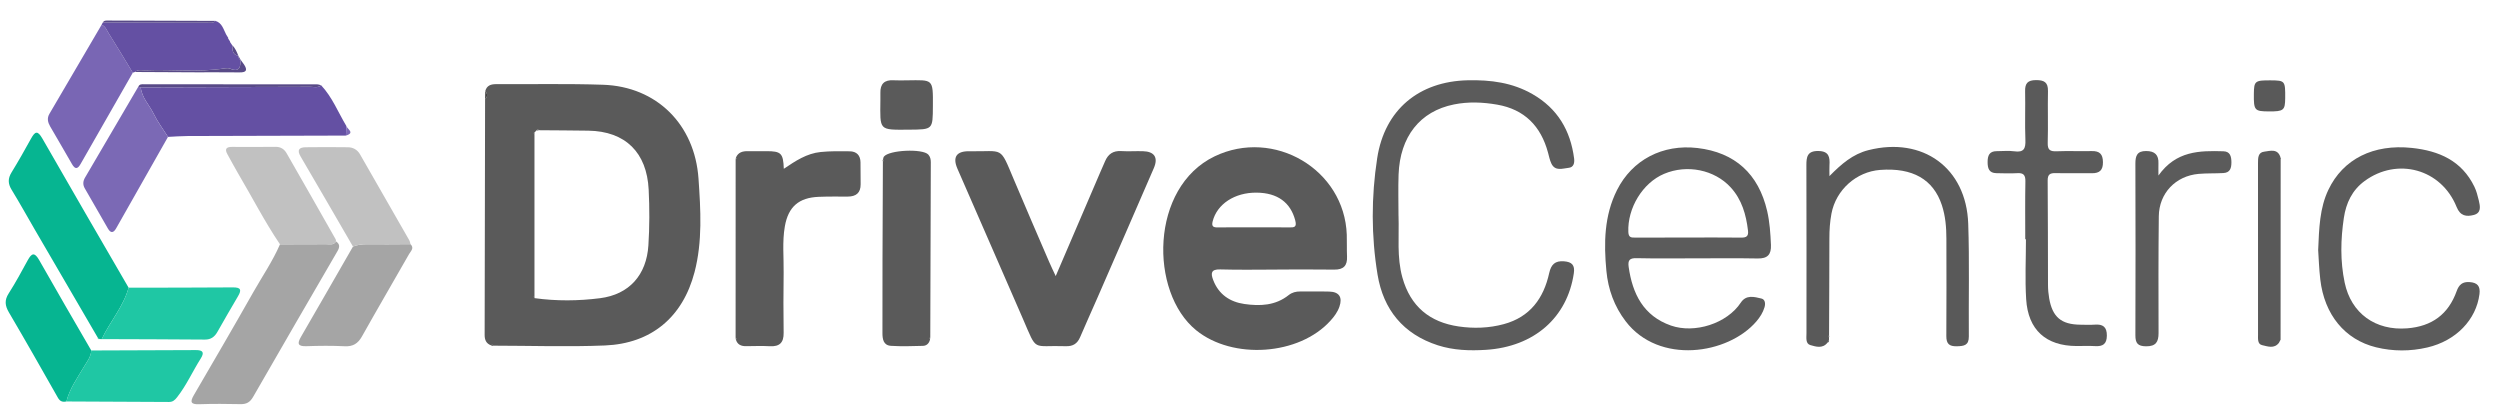
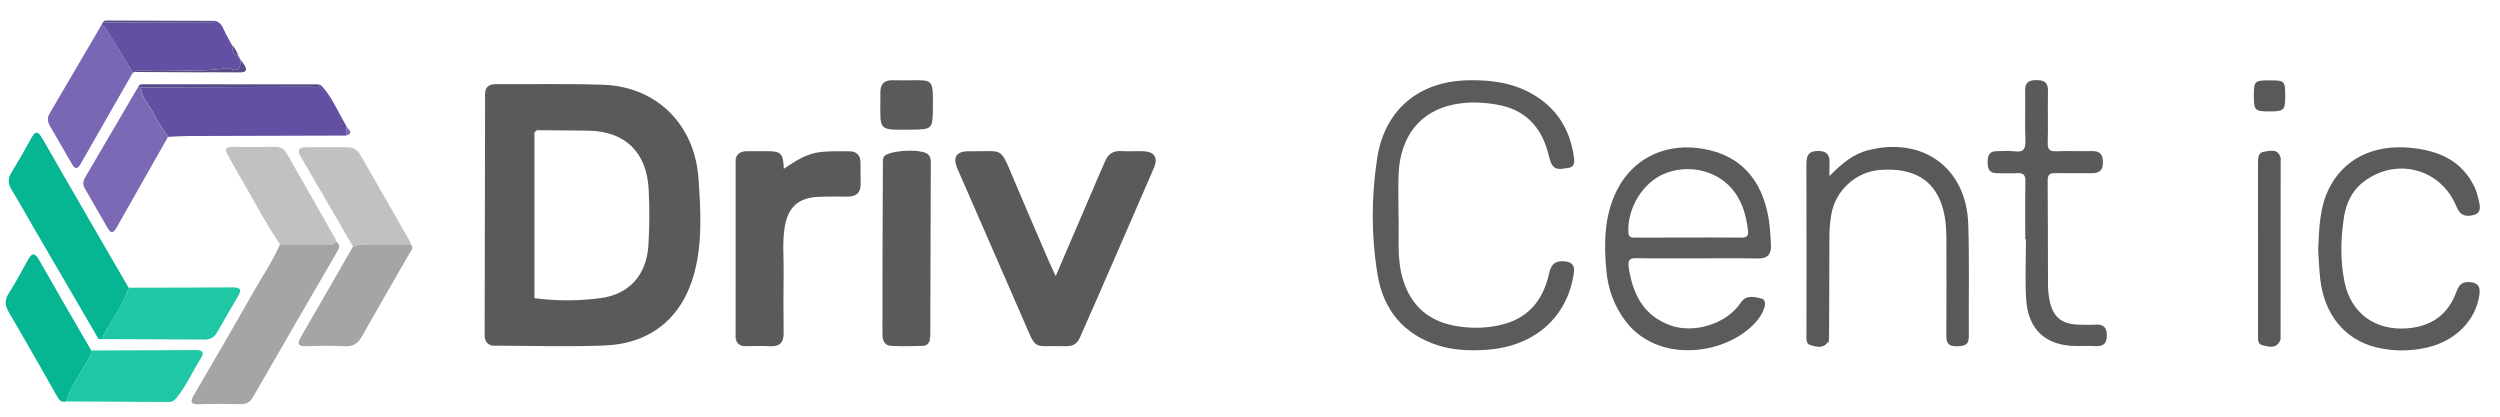
<svg xmlns="http://www.w3.org/2000/svg" width="180" height="30" viewBox="0 0 90 15" fill="none">
  <path d="M17.682 12.434C17.504 12.371 17.447 12.238 17.447 12.059C17.454 9.23 17.458 6.401 17.463 3.572C17.56 3.477 17.555 3.38 17.469 3.281C17.523 3.074 17.675 3.028 17.867 3.029C19.146 3.036 20.427 3.008 21.706 3.051C23.646 3.115 25.011 4.487 25.146 6.427C25.224 7.557 25.293 8.688 25.004 9.796C24.579 11.42 23.448 12.368 21.777 12.437C20.438 12.492 19.094 12.445 17.753 12.444C17.735 12.403 17.711 12.396 17.682 12.434L17.682 12.434ZM19.244 10.733C20.03 10.842 20.821 10.835 21.603 10.735C22.654 10.601 23.275 9.897 23.342 8.834C23.385 8.165 23.386 7.496 23.352 6.826C23.286 5.489 22.513 4.724 21.179 4.704C20.584 4.695 19.989 4.693 19.393 4.688C19.369 4.645 19.345 4.648 19.321 4.689C19.294 4.716 19.268 4.743 19.241 4.77C19.232 4.777 19.213 4.787 19.214 4.79C19.22 4.809 19.232 4.825 19.241 4.842C19.241 6.782 19.241 8.721 19.241 10.66C19.231 10.668 19.212 10.679 19.214 10.681C19.222 10.7 19.234 10.716 19.245 10.733H19.244Z" fill="#5A5A5A" />
-   <path d="M45.98 9.705C45.296 9.705 44.612 9.72 43.93 9.699C43.587 9.688 43.585 9.846 43.675 10.081C43.871 10.597 44.276 10.869 44.798 10.944C45.359 11.024 45.915 11.004 46.393 10.623C46.512 10.528 46.655 10.491 46.811 10.493C47.159 10.498 47.507 10.487 47.855 10.497C48.212 10.507 48.336 10.701 48.219 11.041C48.153 11.233 48.034 11.393 47.901 11.54C46.772 12.799 44.378 12.957 43.064 11.891C41.371 10.517 41.4 6.744 43.727 5.628C45.857 4.606 48.402 6.094 48.484 8.452C48.493 8.713 48.481 8.974 48.493 9.235C48.508 9.564 48.367 9.711 48.031 9.706C47.347 9.696 46.663 9.703 45.98 9.703V9.705ZM45.139 8.185C45.561 8.185 45.982 8.179 46.404 8.187C46.599 8.19 46.695 8.182 46.626 7.924C46.457 7.293 45.994 6.942 45.241 6.935C44.449 6.926 43.812 7.346 43.655 7.971C43.612 8.145 43.672 8.19 43.836 8.187C44.27 8.18 44.704 8.185 45.139 8.184V8.185Z" fill="#5A5A5A" />
  <path d="M38.006 9.938C38.551 8.668 39.078 7.441 39.604 6.214C39.663 6.078 39.724 5.942 39.782 5.806C39.891 5.549 40.071 5.421 40.362 5.439C40.622 5.455 40.883 5.436 41.145 5.443C41.558 5.454 41.703 5.67 41.539 6.05C40.862 7.616 40.179 9.18 39.497 10.744C39.294 11.209 39.084 11.67 38.885 12.136C38.785 12.37 38.63 12.472 38.367 12.463C37.134 12.421 37.353 12.695 36.827 11.482C36.044 9.677 35.252 7.878 34.468 6.075C34.285 5.655 34.432 5.436 34.899 5.445C36.148 5.466 35.978 5.229 36.498 6.462C36.916 7.453 37.344 8.441 37.77 9.429C37.837 9.586 37.913 9.739 38.005 9.938H38.006Z" fill="#5A5A5A" />
  <path d="M50.347 7.772C50.372 8.512 50.281 9.257 50.486 9.991C50.778 11.035 51.472 11.6 52.51 11.752C53.05 11.831 53.602 11.814 54.136 11.669C55.08 11.414 55.571 10.741 55.771 9.831C55.841 9.517 55.985 9.382 56.305 9.407C56.585 9.429 56.702 9.54 56.658 9.837C56.423 11.434 55.229 12.483 53.495 12.594C52.91 12.631 52.325 12.612 51.762 12.431C50.52 12.03 49.801 11.149 49.592 9.887C49.363 8.496 49.364 7.087 49.579 5.694C49.847 3.952 51.079 2.928 52.842 2.89C53.663 2.872 54.447 2.972 55.173 3.39C56.071 3.906 56.536 4.694 56.668 5.702C56.689 5.87 56.651 6.025 56.47 6.042C56.252 6.063 55.984 6.177 55.847 5.882C55.79 5.76 55.764 5.623 55.728 5.492C55.471 4.542 54.885 3.939 53.898 3.767C53.381 3.677 52.856 3.656 52.342 3.76C51.117 4.006 50.4 4.919 50.349 6.282C50.331 6.778 50.346 7.275 50.346 7.772H50.347Z" fill="#5B5B5B" />
  <path d="M61.079 9.3C60.358 9.3 59.639 9.311 58.918 9.294C58.664 9.288 58.598 9.369 58.632 9.611C58.77 10.582 59.166 11.372 60.151 11.719C61.006 12.019 62.173 11.648 62.67 10.893C62.862 10.603 63.152 10.685 63.411 10.747C63.54 10.777 63.564 10.921 63.523 11.06C63.466 11.255 63.358 11.42 63.229 11.572C62.206 12.762 59.724 13.137 58.524 11.566C58.115 11.031 57.892 10.416 57.83 9.752C57.736 8.756 57.748 7.768 58.212 6.843C58.76 5.753 59.857 5.181 61.112 5.329C62.457 5.488 63.307 6.256 63.618 7.598C63.71 7.997 63.736 8.405 63.754 8.816C63.77 9.167 63.629 9.312 63.275 9.305C62.542 9.291 61.81 9.301 61.077 9.3H61.079ZM60.744 8.551C61.389 8.551 62.033 8.546 62.679 8.554C62.867 8.557 62.953 8.506 62.928 8.302C62.86 7.727 62.707 7.185 62.305 6.746C61.72 6.108 60.731 5.91 59.908 6.258C59.133 6.585 58.586 7.492 58.62 8.353C58.629 8.568 58.742 8.553 58.884 8.553C59.504 8.551 60.124 8.552 60.744 8.552V8.551Z" fill="#5B5B5B" />
  <path d="M26.482 12.151C26.482 10.013 26.482 7.875 26.483 5.737C26.493 5.731 26.512 5.725 26.511 5.721C26.509 5.702 26.502 5.685 26.496 5.667C26.578 5.478 26.74 5.44 26.924 5.442C27.148 5.444 27.371 5.442 27.595 5.442C28.12 5.442 28.197 5.517 28.217 6.077C28.637 5.794 29.04 5.523 29.547 5.472C29.895 5.437 30.242 5.443 30.589 5.447C30.835 5.45 30.977 5.59 30.978 5.849C30.979 6.11 30.981 6.371 30.983 6.632C30.986 6.947 30.815 7.077 30.516 7.077C30.168 7.077 29.82 7.072 29.473 7.086C28.756 7.115 28.378 7.445 28.255 8.147C28.157 8.702 28.219 9.263 28.211 9.821C28.201 10.541 28.201 11.262 28.211 11.983C28.216 12.332 28.068 12.482 27.718 12.464C27.433 12.449 27.146 12.459 26.86 12.462C26.682 12.464 26.546 12.409 26.491 12.223C26.5 12.216 26.517 12.204 26.515 12.201C26.507 12.184 26.494 12.168 26.483 12.153L26.482 12.151Z" fill="#5A5A5A" />
  <path d="M65.844 12.148C65.844 12.175 65.844 12.201 65.844 12.228L65.784 12.343C65.608 12.559 65.368 12.478 65.175 12.424C64.994 12.373 65.033 12.16 65.033 11.999C65.033 9.986 65.037 7.973 65.03 5.96C65.028 5.647 65.062 5.43 65.461 5.436C65.845 5.441 65.88 5.658 65.861 5.95C65.855 6.058 65.86 6.167 65.86 6.34C66.29 5.903 66.701 5.547 67.264 5.405C69.217 4.911 70.786 6.04 70.856 8.051C70.903 9.404 70.867 10.759 70.878 12.113C70.881 12.437 70.701 12.46 70.445 12.466C70.172 12.472 70.067 12.376 70.068 12.101C70.076 10.933 70.072 9.765 70.07 8.597C70.07 8.186 70.036 7.777 69.907 7.385C69.6 6.455 68.851 6.03 67.687 6.117C66.826 6.181 66.096 6.835 65.933 7.687C65.877 7.981 65.858 8.277 65.858 8.576C65.858 9.745 65.85 10.912 65.846 12.08C65.837 12.087 65.818 12.095 65.82 12.098C65.826 12.116 65.836 12.133 65.845 12.149L65.844 12.148Z" fill="#595959" />
  <path d="M83.454 9.005C83.488 8.2 83.509 7.491 83.821 6.835C84.35 5.721 85.447 5.179 86.826 5.325C87.806 5.429 88.623 5.785 89.078 6.722C89.153 6.876 89.195 7.047 89.236 7.214C89.287 7.424 89.336 7.666 89.055 7.739C88.794 7.807 88.57 7.781 88.437 7.449C87.887 6.083 86.304 5.65 85.124 6.518C84.674 6.848 84.458 7.314 84.379 7.842C84.263 8.618 84.245 9.398 84.408 10.173C84.64 11.283 85.52 11.911 86.659 11.82C87.548 11.75 88.141 11.315 88.439 10.482C88.523 10.249 88.648 10.138 88.902 10.155C89.186 10.174 89.297 10.299 89.261 10.587C89.145 11.508 88.419 12.268 87.384 12.509C86.771 12.651 86.151 12.652 85.539 12.503C84.414 12.227 83.677 11.328 83.53 10.059C83.486 9.677 83.474 9.292 83.454 9.006V9.005Z" fill="#5B5B5B" />
  <path d="M3.518 12.153C2.764 10.86 2.01 9.567 1.257 8.273C0.977 7.792 0.708 7.304 0.417 6.829C0.284 6.612 0.281 6.426 0.414 6.209C0.66 5.809 0.891 5.399 1.119 4.987C1.263 4.726 1.354 4.689 1.525 4.987C2.551 6.782 3.593 8.568 4.63 10.357C4.44 11.044 3.958 11.579 3.661 12.209C3.635 12.208 3.608 12.207 3.58 12.206C3.559 12.189 3.539 12.171 3.518 12.154V12.153Z" fill="#06B591" />
  <path d="M12.097 8.69C12.237 8.787 12.235 8.894 12.151 9.038C11.134 10.786 10.119 12.537 9.111 14.29C9.005 14.475 8.876 14.554 8.663 14.549C8.167 14.539 7.669 14.534 7.172 14.552C6.861 14.562 6.835 14.469 6.981 14.22C7.7 12.987 8.419 11.755 9.122 10.513C9.445 9.943 9.818 9.4 10.08 8.795C10.631 8.795 11.182 8.796 11.733 8.791C11.86 8.79 12.009 8.842 12.098 8.69H12.097Z" fill="#A5A5A5" />
  <path d="M72.909 8.615C72.909 7.92 72.901 7.224 72.914 6.529C72.918 6.3 72.844 6.219 72.617 6.234C72.369 6.249 72.12 6.238 71.872 6.234C71.602 6.231 71.554 6.058 71.554 5.832C71.554 5.601 71.616 5.441 71.883 5.442C72.094 5.443 72.309 5.418 72.515 5.447C72.863 5.497 72.927 5.345 72.914 5.033C72.891 4.451 72.917 3.866 72.904 3.283C72.898 2.997 73 2.886 73.294 2.884C73.587 2.882 73.733 2.958 73.727 3.278C73.714 3.898 73.736 4.52 73.718 5.14C73.71 5.393 73.798 5.456 74.035 5.446C74.456 5.429 74.879 5.449 75.301 5.439C75.584 5.432 75.703 5.546 75.706 5.835C75.71 6.128 75.584 6.239 75.306 6.236C74.871 6.231 74.436 6.242 74.001 6.232C73.803 6.228 73.715 6.275 73.716 6.499C73.727 7.754 73.723 9.008 73.728 10.262C73.728 10.423 73.744 10.586 73.771 10.744C73.89 11.417 74.207 11.681 74.89 11.689C75.064 11.691 75.239 11.7 75.412 11.687C75.706 11.664 75.85 11.77 75.847 12.085C75.844 12.383 75.703 12.477 75.427 12.46C75.204 12.447 74.981 12.457 74.757 12.457C73.657 12.453 73.011 11.88 72.942 10.773C72.897 10.055 72.934 9.333 72.934 8.614C72.924 8.614 72.915 8.614 72.906 8.614L72.909 8.615Z" fill="#5A5A5A" />
  <path d="M33.481 12.224C33.449 12.36 33.359 12.448 33.226 12.451C32.842 12.461 32.456 12.475 32.073 12.45C31.803 12.432 31.767 12.212 31.768 11.982C31.772 11.114 31.768 10.246 31.77 9.379C31.773 8.189 31.779 6.999 31.784 5.81C31.793 5.804 31.811 5.795 31.81 5.792C31.805 5.774 31.796 5.758 31.788 5.742C31.798 5.707 31.8 5.666 31.82 5.639C32.005 5.398 33.216 5.343 33.419 5.565C33.49 5.643 33.509 5.738 33.509 5.84C33.502 7.943 33.496 10.048 33.49 12.151C33.479 12.157 33.46 12.165 33.461 12.169C33.465 12.188 33.474 12.205 33.482 12.223L33.481 12.224Z" fill="#5A5A5A" />
  <path d="M12.454 4.881C10.553 4.886 8.654 4.889 6.753 4.897C6.518 4.898 6.284 4.917 6.049 4.928C5.874 4.651 5.673 4.387 5.531 4.094C5.377 3.777 5.104 3.518 5.067 3.145C7.101 3.14 9.135 3.135 11.169 3.127C11.3 3.127 11.443 3.175 11.561 3.07C11.961 3.497 12.172 4.041 12.467 4.533C12.463 4.649 12.458 4.766 12.453 4.882L12.454 4.881Z" fill="#6450A3" />
  <path d="M2.39 14.453C2.257 14.48 2.161 14.455 2.085 14.319C1.503 13.292 0.92 12.266 0.322 11.248C0.18 11.007 0.155 10.81 0.312 10.564C0.559 10.177 0.778 9.774 0.997 9.371C1.14 9.11 1.243 9.07 1.41 9.363C2.026 10.452 2.658 11.533 3.285 12.616C3.276 12.851 3.13 13.021 3.018 13.211C2.783 13.611 2.508 13.992 2.391 14.452L2.39 14.453Z" fill="#06B591" />
-   <path d="M77.704 6.319C78.339 5.426 79.189 5.421 80.043 5.446C80.284 5.453 80.329 5.627 80.331 5.84C80.331 6.055 80.284 6.216 80.041 6.23C79.744 6.247 79.445 6.234 79.149 6.26C78.323 6.333 77.727 6.955 77.717 7.784C77.701 9.186 77.704 10.588 77.708 11.99C77.709 12.31 77.611 12.47 77.258 12.467C76.962 12.464 76.873 12.357 76.874 12.07C76.882 10.01 76.88 7.95 76.874 5.89C76.873 5.61 76.935 5.436 77.259 5.437C77.575 5.437 77.717 5.577 77.704 5.888C77.7 5.997 77.704 6.106 77.704 6.318V6.319Z" fill="#5B5B5B" />
  <path d="M14.778 8.79C14.925 8.932 14.786 9.042 14.726 9.148C14.162 10.137 13.587 11.12 13.03 12.112C12.884 12.37 12.707 12.481 12.405 12.465C11.948 12.442 11.489 12.447 11.031 12.463C10.718 12.473 10.693 12.37 10.836 12.124C11.463 11.044 12.084 9.959 12.707 8.877C12.858 8.816 13.012 8.793 13.177 8.794C13.71 8.799 14.244 8.793 14.777 8.79L14.778 8.79Z" fill="#A5A5A5" />
  <path d="M5.067 3.144C5.103 3.517 5.376 3.777 5.53 4.093C5.672 4.386 5.873 4.651 6.048 4.928C5.426 6.025 4.803 7.124 4.18 8.222C4.085 8.389 3.986 8.403 3.885 8.228C3.606 7.745 3.33 7.261 3.051 6.779C2.975 6.647 2.987 6.52 3.062 6.392C3.701 5.303 4.339 4.214 4.977 3.124C5.007 3.131 5.036 3.137 5.065 3.143L5.067 3.144Z" fill="#7B69B5" />
  <path d="M4.781 2.617C4.154 3.714 3.526 4.81 2.899 5.907C2.792 6.095 2.699 6.099 2.589 5.903C2.333 5.45 2.065 5.004 1.806 4.552C1.724 4.409 1.683 4.26 1.78 4.096C2.408 3.029 3.032 1.959 3.658 0.891C3.799 0.947 3.843 1.089 3.913 1.199C4.21 1.667 4.493 2.144 4.781 2.617Z" fill="#7966B4" />
  <path d="M14.778 8.789C14.245 8.792 13.711 8.798 13.178 8.793C13.013 8.792 12.858 8.816 12.707 8.876C12.079 7.794 11.454 6.711 10.82 5.631C10.685 5.4 10.765 5.305 11.001 5.301C11.509 5.294 12.019 5.294 12.528 5.301C12.71 5.304 12.864 5.389 12.959 5.553C13.552 6.584 14.142 7.615 14.733 8.648C14.757 8.689 14.764 8.741 14.779 8.788L14.778 8.789Z" fill="#C1C1C1" />
  <path d="M12.097 8.69C12.008 8.842 11.859 8.79 11.732 8.791C11.181 8.796 10.63 8.795 10.079 8.795C9.524 7.974 9.073 7.091 8.569 6.239C8.437 6.015 8.316 5.784 8.189 5.557C8.079 5.362 8.147 5.286 8.357 5.288C8.879 5.291 9.4 5.292 9.921 5.286C10.107 5.284 10.235 5.371 10.318 5.517C10.911 6.549 11.498 7.583 12.085 8.617C12.096 8.637 12.093 8.666 12.096 8.69H12.097Z" fill="#C1C1C1" />
  <path d="M2.39 14.452C2.508 13.993 2.782 13.611 3.017 13.212C3.13 13.021 3.275 12.852 3.284 12.617C4.539 12.612 5.794 12.611 7.049 12.603C7.307 12.601 7.365 12.688 7.226 12.908C6.934 13.367 6.715 13.869 6.375 14.301C6.286 14.414 6.214 14.472 6.081 14.471C4.851 14.465 3.621 14.459 2.391 14.453L2.39 14.452Z" fill="#1FC7A4" />
  <path d="M3.661 12.209C3.959 11.578 4.441 11.044 4.63 10.357C5.881 10.354 7.132 10.356 8.384 10.346C8.668 10.344 8.708 10.432 8.567 10.667C8.313 11.091 8.071 11.524 7.824 11.953C7.725 12.125 7.593 12.227 7.377 12.225C6.138 12.215 4.9 12.212 3.661 12.208V12.209Z" fill="#1FC7A4" />
  <path d="M4.781 2.618C4.493 2.144 4.21 1.668 3.913 1.2C3.843 1.09 3.799 0.947 3.658 0.891C3.672 0.864 3.687 0.837 3.701 0.81C4.961 0.812 6.22 0.815 7.48 0.817C7.576 0.817 7.679 0.839 7.757 0.752C7.996 0.826 8.042 1.052 8.139 1.237C8.16 1.271 8.18 1.305 8.201 1.339C8.217 1.351 8.221 1.368 8.213 1.386C8.235 1.421 8.258 1.455 8.279 1.489L8.285 1.518C8.311 1.557 8.338 1.597 8.364 1.636L8.36 1.629C8.364 1.796 8.364 1.966 8.581 2.009V2.008C8.586 2.07 8.595 2.131 8.666 2.156L8.662 2.149C8.663 2.408 8.624 2.613 8.281 2.471C8.228 2.449 8.158 2.45 8.098 2.46C7.151 2.611 6.198 2.492 5.249 2.532C5.117 2.537 4.976 2.489 4.857 2.591C4.832 2.599 4.807 2.607 4.782 2.616L4.781 2.618Z" fill="#6450A3" />
  <path d="M82.042 12.342C81.869 12.566 81.632 12.469 81.436 12.425C81.266 12.388 81.289 12.193 81.289 12.043C81.289 9.984 81.29 7.925 81.288 5.867C81.288 5.684 81.29 5.486 81.511 5.46C81.725 5.433 81.998 5.336 82.098 5.667C82.09 5.674 82.074 5.686 82.074 5.688C82.082 5.704 82.094 5.719 82.104 5.735C82.103 7.899 82.102 10.063 82.101 12.228C82.081 12.266 82.062 12.304 82.042 12.341V12.342Z" fill="#595959" />
-   <path d="M32.654 2.892C33.593 2.882 33.591 2.82 33.584 3.825C33.579 4.666 33.584 4.661 32.737 4.668C31.62 4.677 31.685 4.706 31.694 3.609C31.694 3.523 31.697 3.436 31.694 3.349C31.684 3.02 31.84 2.869 32.17 2.89C32.331 2.9 32.492 2.892 32.654 2.892Z" fill="#5A5A5A" />
+   <path d="M32.654 2.892C33.593 2.882 33.591 2.82 33.584 3.825C33.579 4.666 33.584 4.661 32.737 4.668C31.62 4.677 31.685 4.706 31.694 3.609C31.694 3.523 31.697 3.436 31.694 3.349C31.684 3.02 31.84 2.869 32.17 2.89Z" fill="#5A5A5A" />
  <path d="M81.746 2.893C82.262 2.897 82.272 2.909 82.267 3.537C82.263 3.972 82.211 4.014 81.678 4.011C81.162 4.008 81.133 3.974 81.139 3.379C81.144 2.917 81.178 2.889 81.746 2.893Z" fill="#595959" />
  <path d="M5.067 3.144C5.038 3.137 5.008 3.131 4.979 3.125C5.02 3.018 5.114 3.033 5.199 3.033C7.271 3.033 9.344 3.034 11.417 3.037C11.465 3.037 11.513 3.058 11.561 3.069C11.443 3.173 11.3 3.125 11.169 3.125C9.135 3.134 7.101 3.138 5.067 3.143L5.067 3.144Z" fill="#584A87" />
  <path d="M4.856 2.592C4.974 2.49 5.117 2.539 5.249 2.533C6.197 2.494 7.151 2.613 8.097 2.461C8.157 2.451 8.227 2.45 8.281 2.472C8.624 2.615 8.663 2.408 8.661 2.15C8.704 2.208 8.748 2.266 8.788 2.326C8.914 2.521 8.874 2.61 8.628 2.606C8.098 2.598 7.568 2.606 7.038 2.603C6.311 2.601 5.584 2.596 4.856 2.592Z" fill="#584A87" />
  <path d="M7.758 0.753C7.68 0.839 7.576 0.817 7.48 0.817C6.22 0.816 4.961 0.813 3.702 0.81C3.746 0.73 3.825 0.74 3.897 0.74C5.184 0.744 6.47 0.748 7.757 0.752L7.758 0.753Z" fill="#584A87" />
  <path d="M8.582 2.01C8.365 1.966 8.366 1.796 8.361 1.629C8.472 1.735 8.526 1.873 8.582 2.01Z" fill="#584A87" />
  <path d="M12.454 4.881C12.458 4.765 12.463 4.649 12.468 4.532C12.497 4.65 12.792 4.778 12.454 4.881Z" fill="#7B69B5" />
  <path d="M17.469 3.282C17.555 3.381 17.56 3.478 17.463 3.573C17.465 3.476 17.467 3.379 17.469 3.282Z" fill="#414141" />
  <path d="M8.665 2.157C8.595 2.132 8.586 2.071 8.58 2.009C8.609 2.058 8.637 2.108 8.665 2.157Z" fill="#584A87" />
  <path d="M26.496 5.668C26.502 5.686 26.509 5.704 26.511 5.721C26.511 5.726 26.493 5.732 26.483 5.737C26.487 5.714 26.491 5.691 26.496 5.667V5.668Z" fill="#4A4A4A" />
  <path d="M82.103 5.736C82.093 5.72 82.081 5.705 82.074 5.689C82.072 5.686 82.089 5.675 82.098 5.668C82.112 5.69 82.115 5.712 82.103 5.736Z" fill="#414141" />
  <path d="M31.787 5.742C31.794 5.759 31.804 5.776 31.809 5.793C31.809 5.796 31.791 5.804 31.782 5.81C31.772 5.787 31.773 5.764 31.787 5.742Z" fill="#414141" />
  <path d="M8.365 1.636C8.339 1.597 8.313 1.558 8.286 1.519C8.312 1.558 8.339 1.597 8.365 1.636Z" fill="#584A87" />
  <path d="M8.28 1.49C8.258 1.456 8.235 1.422 8.213 1.387C8.236 1.422 8.258 1.456 8.28 1.49Z" fill="#584A87" />
  <path d="M8.201 1.339C8.18 1.306 8.16 1.272 8.139 1.238C8.16 1.271 8.18 1.305 8.201 1.339Z" fill="#584A87" />
  <path d="M65.844 12.148C65.835 12.131 65.825 12.115 65.819 12.097C65.818 12.094 65.836 12.085 65.845 12.078C65.855 12.101 65.855 12.124 65.844 12.148Z" fill="#414141" />
  <path d="M3.518 12.153C3.539 12.17 3.56 12.188 3.58 12.205C3.532 12.219 3.517 12.195 3.518 12.153Z" fill="#1FC7A4" />
  <path d="M26.482 12.151C26.494 12.167 26.506 12.183 26.514 12.2C26.516 12.203 26.499 12.215 26.491 12.222C26.488 12.198 26.485 12.175 26.482 12.151Z" fill="#4A4A4A" />
-   <path d="M33.481 12.224C33.473 12.206 33.464 12.188 33.459 12.169C33.458 12.165 33.478 12.157 33.488 12.151C33.485 12.175 33.483 12.2 33.48 12.224H33.481Z" fill="#4A4A4A" />
  <path d="M65.785 12.343L65.845 12.228C65.853 12.281 65.835 12.32 65.785 12.343Z" fill="#414141" />
-   <path d="M82.042 12.342C82.062 12.304 82.081 12.266 82.101 12.229C82.081 12.267 82.062 12.305 82.042 12.342Z" fill="#414141" />
  <path d="M17.682 12.434C17.711 12.396 17.734 12.404 17.753 12.444L17.716 12.45L17.682 12.434H17.682Z" fill="#4A4A4A" />
  <path d="M19.241 4.77C19.241 4.793 19.241 4.818 19.241 4.842C19.231 4.825 19.22 4.808 19.214 4.79C19.213 4.787 19.232 4.776 19.241 4.77H19.241Z" fill="#4A4A4A" />
  <path d="M19.393 4.688L19.357 4.697L19.321 4.69C19.344 4.649 19.369 4.646 19.393 4.688H19.393Z" fill="#4A4A4A" />
  <path d="M19.24 10.661C19.241 10.685 19.243 10.71 19.244 10.734C19.233 10.717 19.221 10.7 19.213 10.681C19.212 10.679 19.231 10.667 19.24 10.661Z" fill="#4A4A4A" />
</svg>